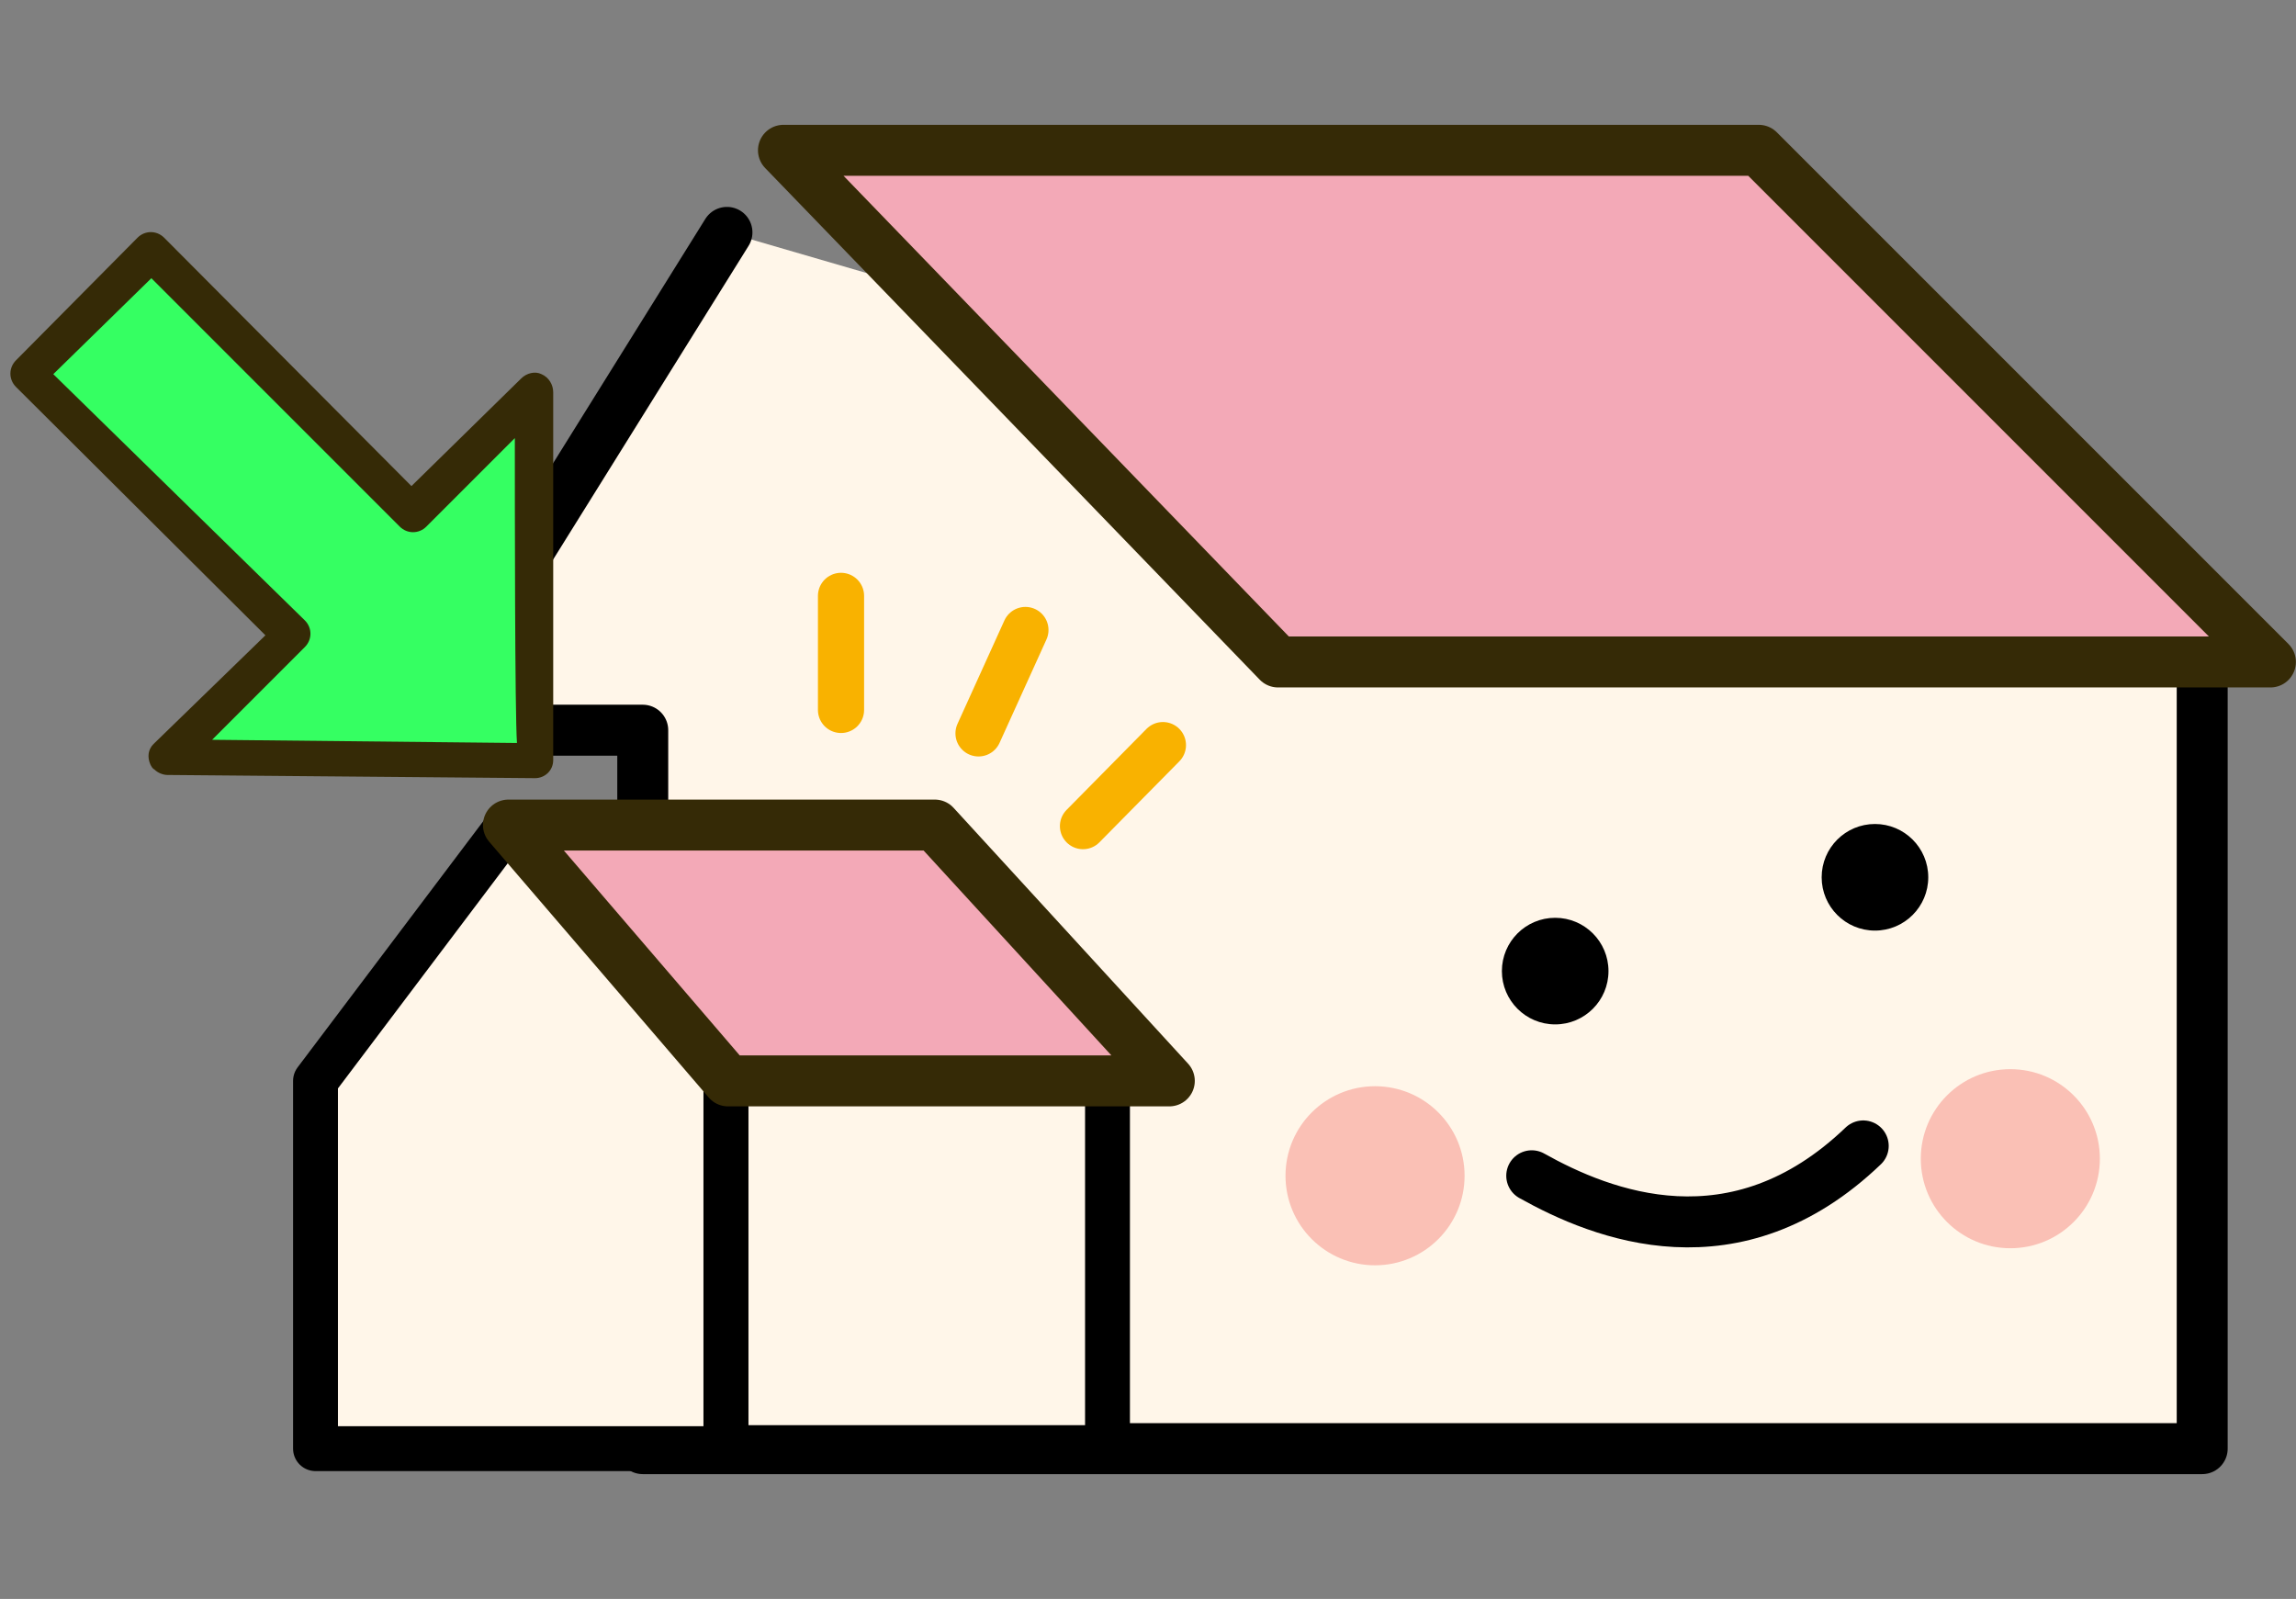
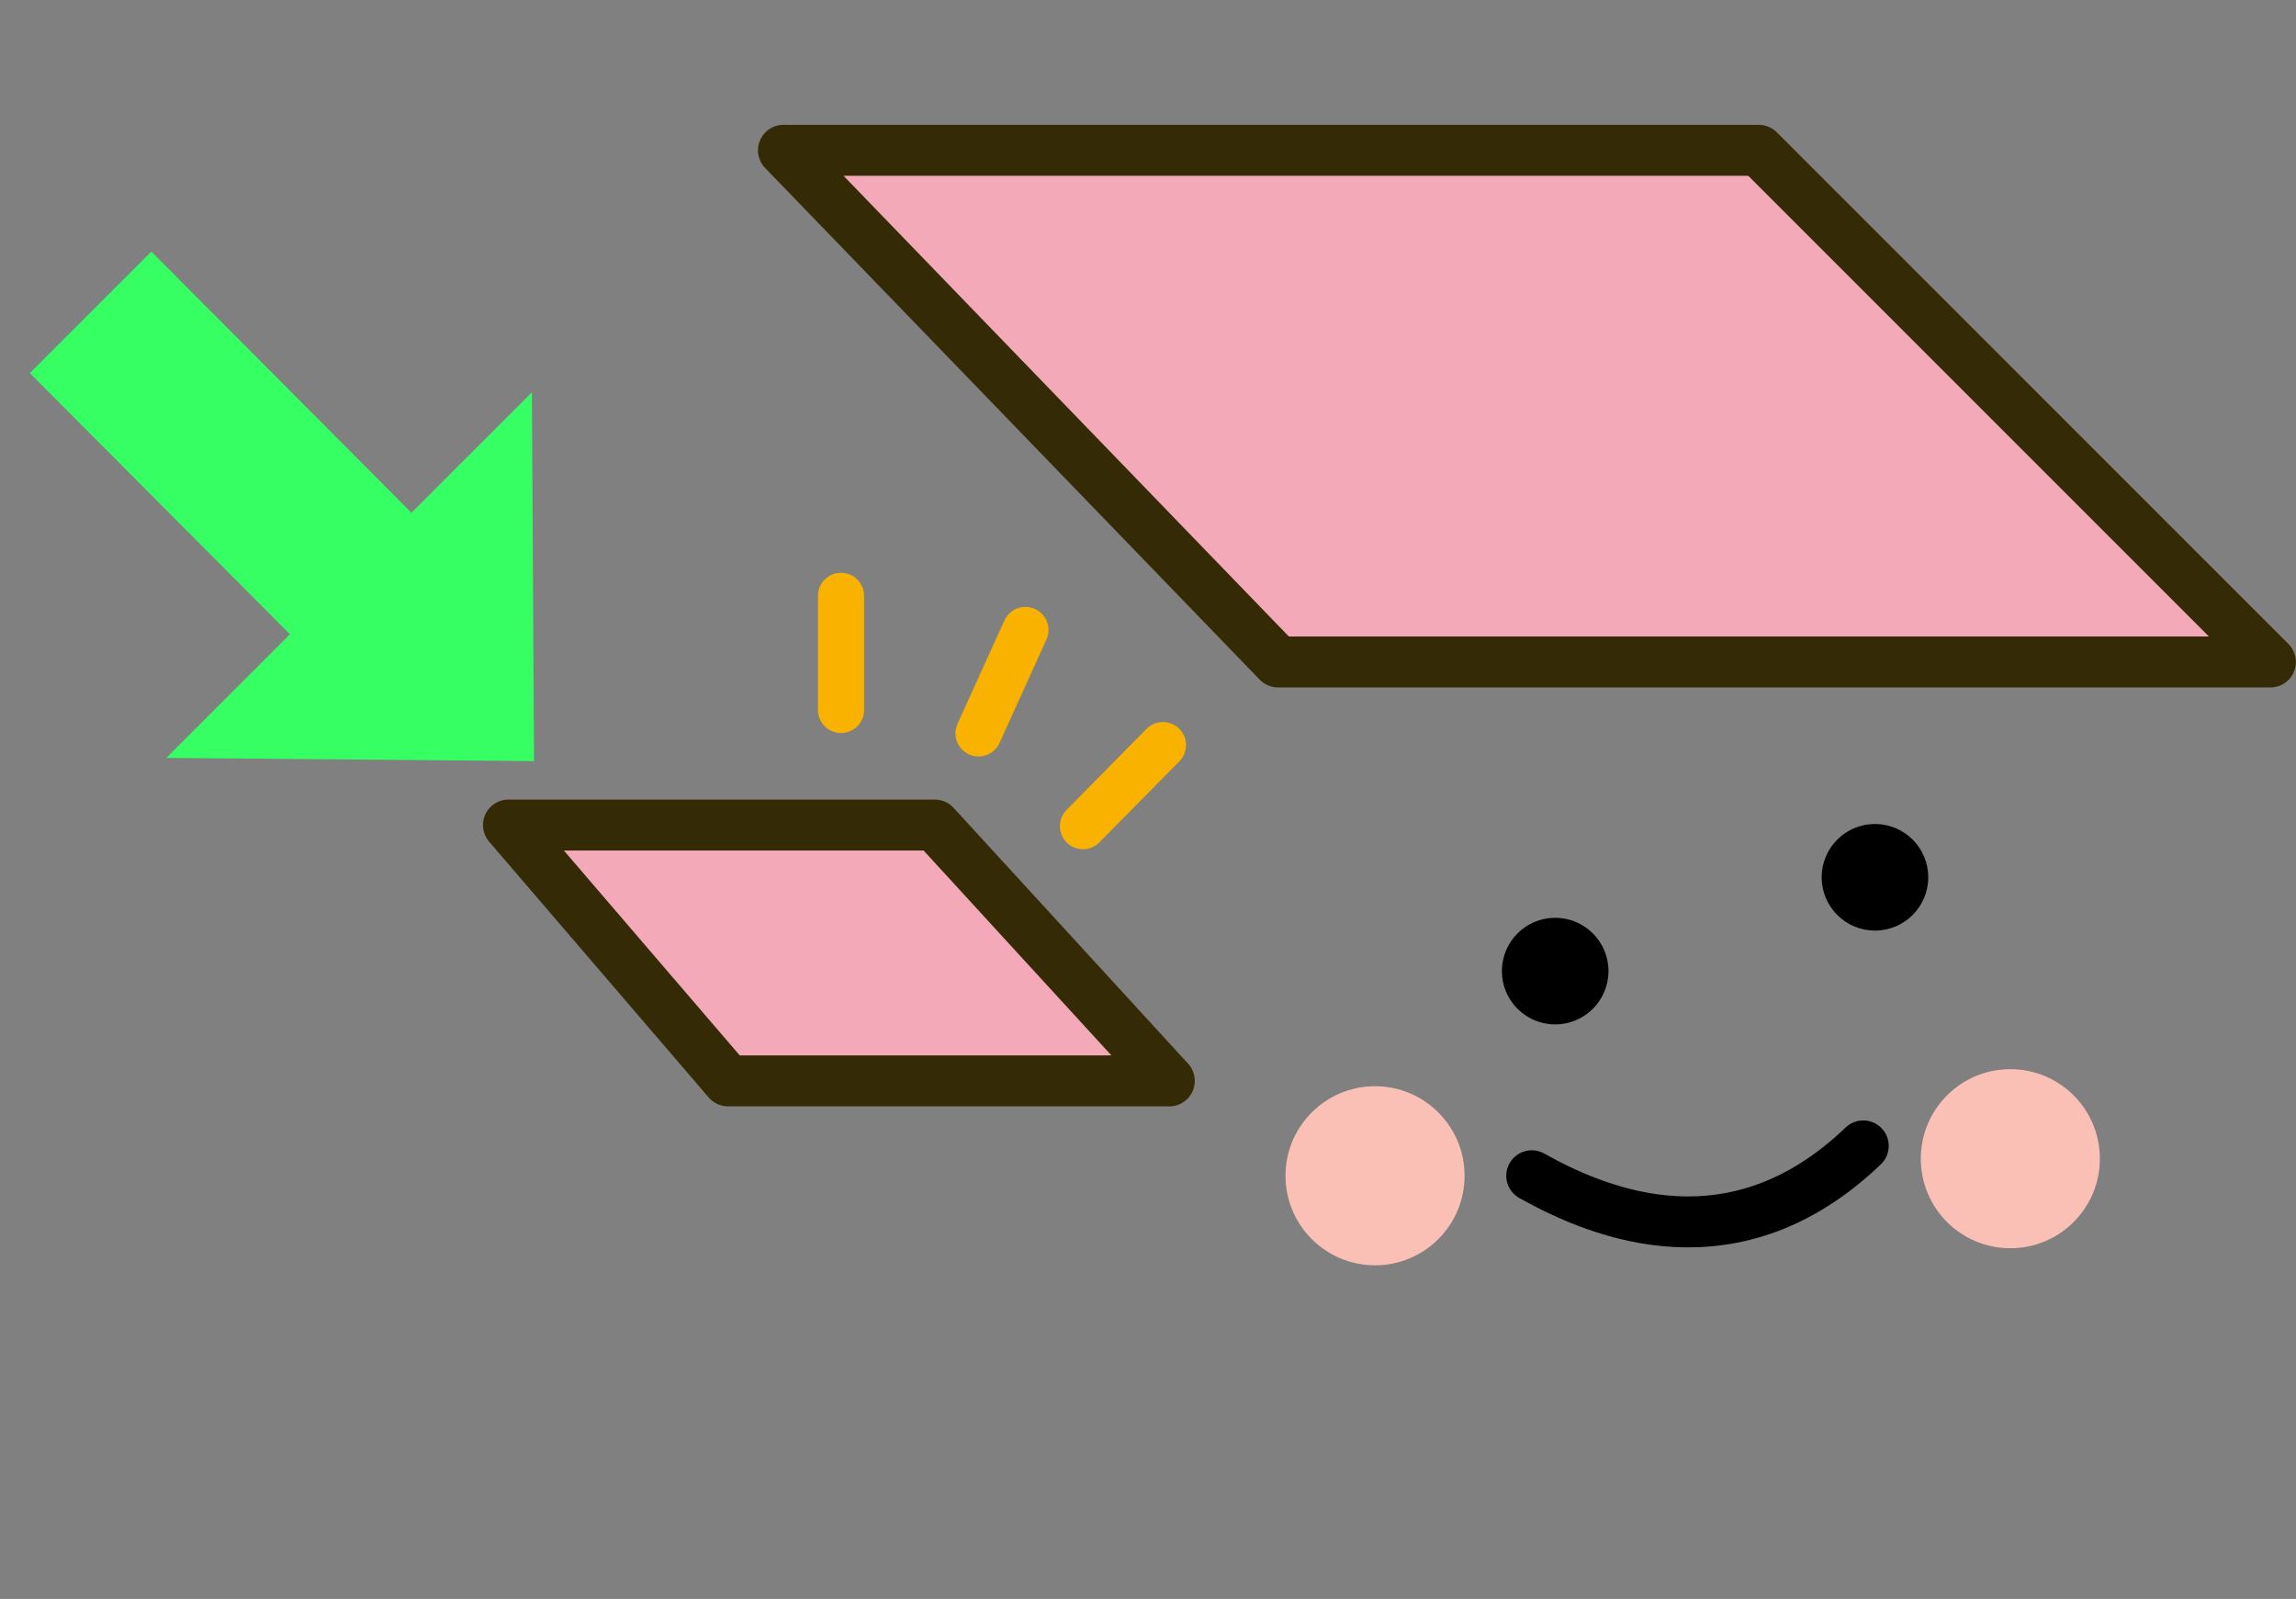
<svg xmlns="http://www.w3.org/2000/svg" version="1.1" id="レイヤー_1" x="0px" y="0px" viewBox="0 0 215.4 150" style="enable-background:new 0 0 215.4 150;" xml:space="preserve">
  <rect x="0" y="0" width="215.4" height="150" fill="#808080" stroke="none" />
  <style type="text/css">
	.st0{fill:none;}
	.st1{fill:#FFF6E9;stroke:#000000;stroke-width:4.78;stroke-linecap:round;stroke-linejoin:round;}
	.st2{fill:#F3A9B7;stroke:#352A06;stroke-width:4.78;stroke-linecap:round;stroke-linejoin:round;}
	.st3{fill:#FAC0B5;}
	.st4{fill:none;stroke:#000000;stroke-width:4.78;stroke-linecap:round;stroke-linejoin:round;}
	.st5{fill:#FFF6E9;stroke:#000000;stroke-width:4.21;stroke-linecap:round;stroke-linejoin:round;}
	.st6{fill:#35FF62;}
	.st7{fill:#352A06;}
	.st8{fill:none;stroke:#F9B200;stroke-width:4.33;stroke-linecap:round;stroke-linejoin:round;}
</style>
  <title>アセット 1</title>
  <rect x="1" y="0" class="st0" width="212" height="150" />
-   <polyline class="st1" points="68.2,21.8 39.1,68.5 60.3,68.5 60.3,135.9 206.6,135.9 206.6,62.1 " />
  <polygon class="st2" points="73.5,14.1 165,14.1 213,62.1 119.9,62.1 " />
  <circle cx="145.9" cy="91.1" r="5" />
  <circle cx="175.9" cy="82.3" r="5" />
  <circle class="st3" cx="129" cy="110.3" r="8.4" />
  <circle class="st3" cx="188.6" cy="108.7" r="8.4" />
  <path class="st4" d="M143.7,110.3c6.6,3.7,19.1,8.7,31.1-2.8" />
-   <rect x="68.1" y="101.4" class="st5" width="35.8" height="34.4" />
-   <polygon class="st5" points="47.7,77.4 29.6,101.4 29.6,135.9 68.1,135.9 68.1,101.4 " />
  <polygon class="st2" points="47.7,77.4 87.7,77.4 109.7,101.4 68.3,101.4 " />
  <g>
    <polygon class="st6" points="2.8,35 27.2,59.5 15.6,71.1 50.1,71.4 49.9,36.8 38.6,48.1 14.2,23.6  " />
-     <path class="st7" d="M1.5,33.8c-0.7,0.7-0.7,1.8,0,2.5l0,0l23.4,23.3L14.4,69.8c-0.5,0.5-0.6,1.2-0.3,1.9c0.1,0.2,0.2,0.4,0.4,0.5   c0.3,0.3,0.8,0.5,1.2,0.5L50.2,73c0.9,0,1.7-0.7,1.7-1.7V36.8c0-0.7-0.4-1.4-1.1-1.7c-0.6-0.3-1.4-0.1-1.9,0.4L38.6,45.6L15.4,22.3   c-0.7-0.7-1.8-0.7-2.5,0L1.5,33.8z M14.2,26.1l23.3,23.3c0.7,0.7,1.8,0.7,2.5,0l8.3-8.3c0,6.1,0,25.9,0.2,28.6l-28.6-0.3l8.7-8.7   c0.7-0.7,0.7-1.8,0-2.5L5,35.1L14.2,26.1z" />
  </g>
  <line class="st8" x1="78.9" y1="55.9" x2="78.9" y2="66.6" />
  <line class="st8" x1="96.2" y1="59.1" x2="91.8" y2="68.8" />
  <line class="st8" x1="109.1" y1="69.9" x2="101.6" y2="77.5" />
</svg>